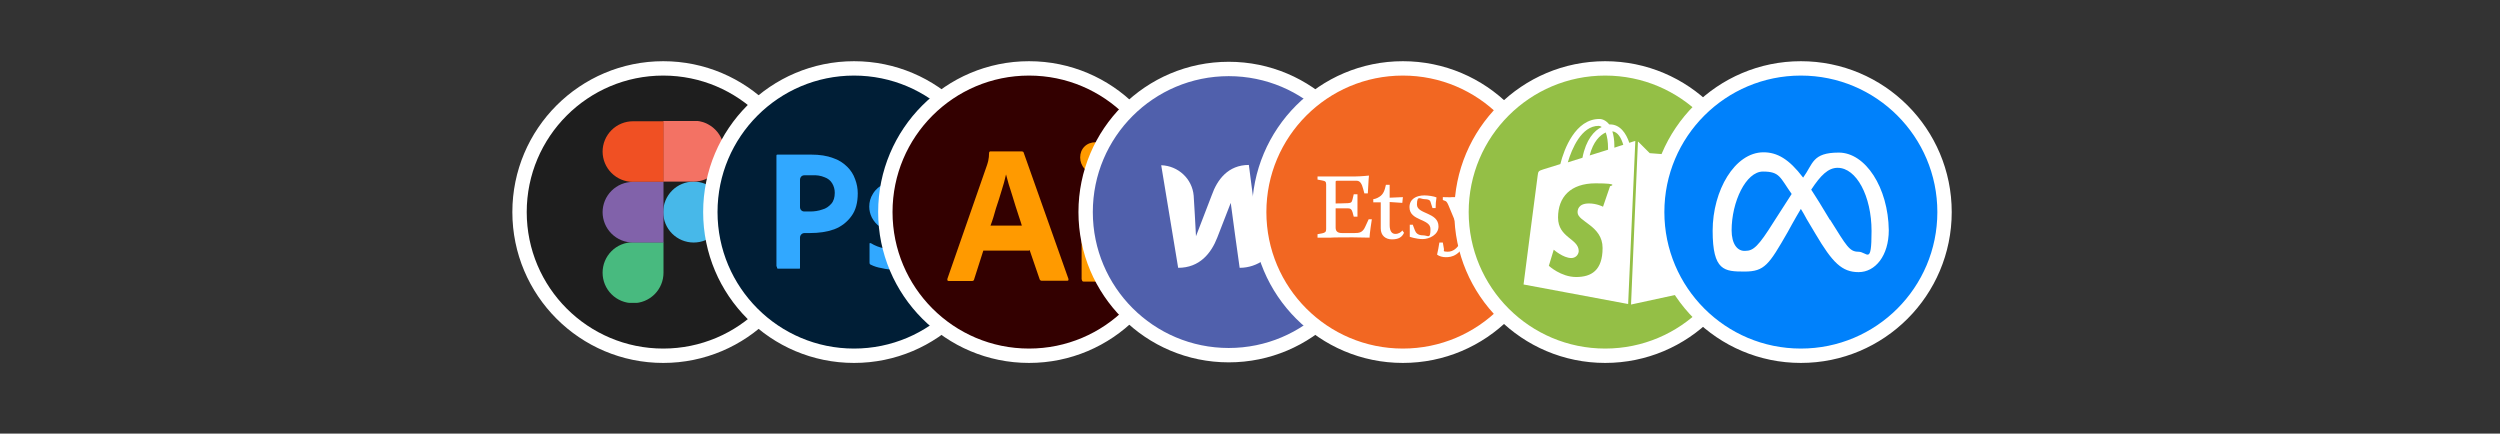
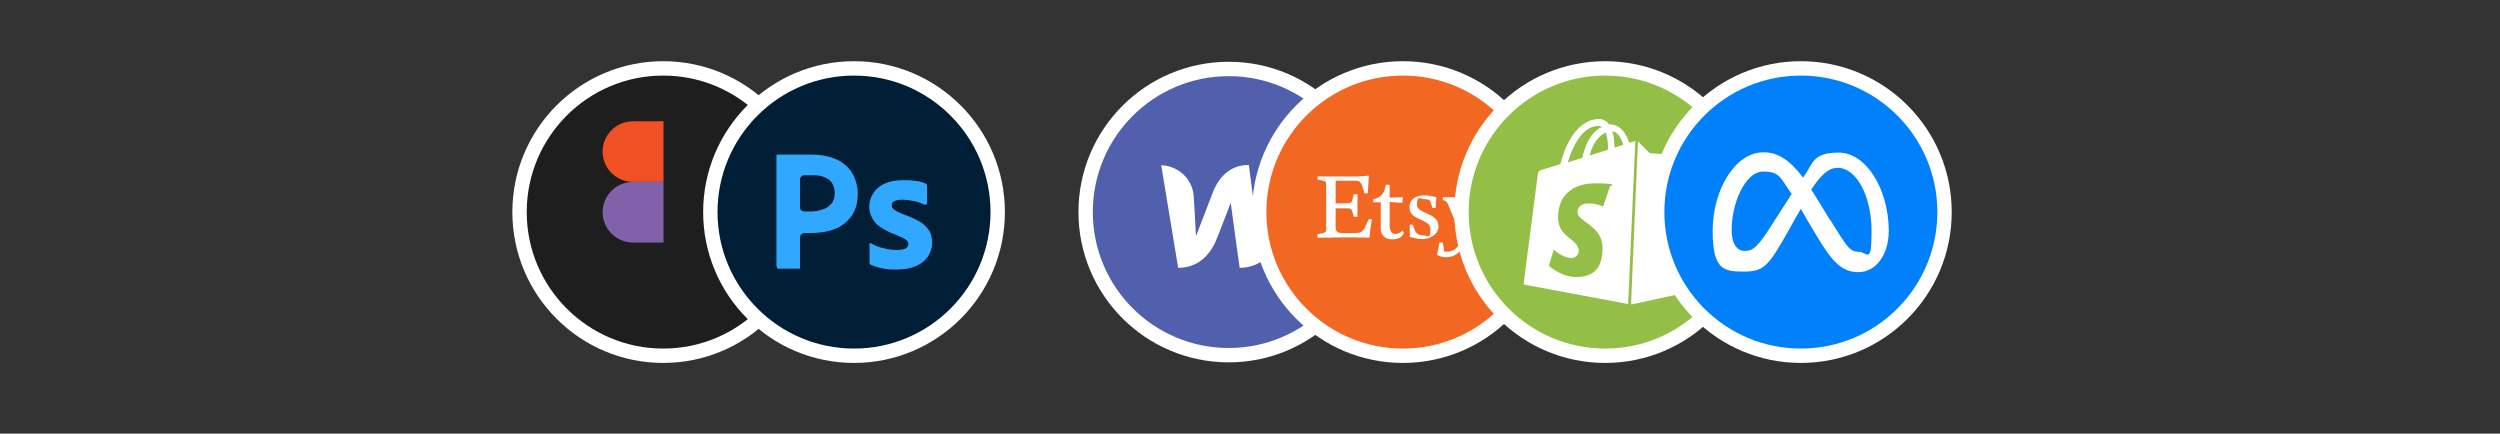
<svg xmlns="http://www.w3.org/2000/svg" id="Layer_1" data-name="Layer 1" version="1.1" viewBox="0 0 870 150.9">
  <rect x="0" y="0" width="870" height="150.9" fill="#333333" stroke="none" />
  <defs>
    <style>
      .cls-1 {
        fill: #94bf46;
      }

      .cls-1, .cls-2, .cls-3, .cls-4, .cls-5, .cls-6, .cls-7, .cls-8 {
        stroke: #fff;
        stroke-miterlimit: 10;
      }

      .cls-1, .cls-2, .cls-4, .cls-5, .cls-6, .cls-7, .cls-8 {
        stroke-width: 5px;
      }

      .cls-9 {
        clip-path: url(#clippath);
      }

      .cls-10 {
        fill: none;
      }

      .cls-10, .cls-11, .cls-12, .cls-13, .cls-14, .cls-15, .cls-16, .cls-17, .cls-18, .cls-19 {
        stroke-width: 0px;
      }

      .cls-2, .cls-3 {
        fill: #5060ac;
      }

      .cls-11 {
        fill: #31a8ff;
      }

      .cls-12 {
        fill: #48ba7f;
      }

      .cls-3 {
        stroke-width: 3px;
      }

      .cls-4 {
        fill: #1e1e1e;
      }

      .cls-13 {
        fill: #8162aa;
      }

      .cls-5 {
        fill: #f26722;
      }

      .cls-14 {
        fill: #47b8e9;
      }

      .cls-6, .cls-16 {
        fill: #0081fb;
      }

      .cls-15 {
        fill: #f37264;
      }

      .cls-7 {
        fill: #001e36;
      }

      .cls-17 {
        fill: #f05023;
      }

      .cls-8 {
        fill: #300;
      }

      .cls-18 {
        fill: #ff9a00;
      }

      .cls-19 {
        fill: #fff;
      }
    </style>
    <clipPath id="clippath">
      <rect class="cls-10" x="209.7" y="42.1" width="42.2" height="63.3" />
    </clipPath>
  </defs>
  <g>
    <path class="cls-4" d="M230.8,23.8h0c27.6,0,50,22.4,50,50h0c0,27.6-22.4,50-50,50h0c-27.6,0-50-22.4-50-50h0c0-27.6,22.4-50,50-50Z" />
    <g class="cls-9">
      <g>
-         <path class="cls-14" d="M230.8,73.8c0-2.8,1.1-5.5,3.1-7.5,2-2,4.7-3.1,7.5-3.1s5.5,1.1,7.5,3.1c2,2,3.1,4.7,3.1,7.5s-1.1,5.5-3.1,7.5c-2,2-4.7,3.1-7.5,3.1s-5.5-1.1-7.5-3.1c-2-2-3.1-4.7-3.1-7.5h0Z" />
-         <path class="cls-12" d="M209.7,94.9c0-2.8,1.1-5.5,3.1-7.5,2-2,4.7-3.1,7.5-3.1h10.6v10.6c0,2.8-1.1,5.5-3.1,7.5-2,2-4.7,3.1-7.5,3.1s-5.5-1.1-7.5-3.1c-2-2-3.1-4.7-3.1-7.5h0Z" />
-         <path class="cls-15" d="M230.8,42.1v21.1h10.6c2.8,0,5.5-1.1,7.5-3.1,2-2,3.1-4.7,3.1-7.5s-1.1-5.5-3.1-7.5c-2-2-4.7-3.1-7.5-3.1h-10.6Z" />
        <path class="cls-17" d="M209.7,52.7c0,2.8,1.1,5.5,3.1,7.5s4.7,3.1,7.5,3.1h10.6v-21.1h-10.6c-2.8,0-5.5,1.1-7.5,3.1-2,2-3.1,4.7-3.1,7.5h0Z" />
        <path class="cls-13" d="M209.7,73.8c0,2.8,1.1,5.5,3.1,7.5,2,2,4.7,3.1,7.5,3.1h10.6v-21.1h-10.6c-2.8,0-5.5,1.1-7.5,3.1-2,2-3.1,4.7-3.1,7.5h0Z" />
      </g>
    </g>
  </g>
  <g>
-     <path class="cls-7" d="M347.2,73.8c0,27.6-22.4,50-50,50s-50-22.4-50-50,22.4-50,50-50,50,22.4,50,50Z" />
+     <path class="cls-7" d="M347.2,73.8c0,27.6-22.4,50-50,50s-50-22.4-50-50,22.4-50,50-50,50,22.4,50,50" />
    <g>
      <path class="cls-11" d="M270.2,92.6v-38.4c0-.3.1-.4.4-.4.6,0,1.2,0,2.1,0,.9,0,1.8,0,2.8,0,1,0,2.1,0,3.3,0s2.3,0,3.4,0c3.1,0,5.6.4,7.7,1.2,1.9.6,3.6,1.7,5,3.1,1.2,1.2,2.1,2.6,2.7,4.3.6,1.6.9,3.2.9,4.9,0,3.2-.7,5.9-2.2,7.9-1.5,2.1-3.6,3.7-6,4.6-2.5.9-5.3,1.3-8.4,1.3s-1.5,0-1.9,0c-.9,0-1.6.7-1.6,1.6v10c0,.2,0,.5,0,.7,0,0-.1.1-.2.1,0,0-.2,0-.3,0h-7.1c-.3,0-.4-.1-.4-.5ZM279.9,61c-.9,0-1.5.7-1.5,1.6v9.5c0,.8.6,1.5,1.5,1.5h2c1.5,0,2.9-.2,4.3-.7,1.2-.3,2.2-1,3.1-2,.8-.9,1.2-2.2,1.2-3.8,0-1.2-.3-2.3-.9-3.3-.6-1-1.5-1.7-2.6-2.1-1.4-.6-2.9-.8-4.4-.7-1,0-1.8,0-2.5,0Z" />
      <path class="cls-11" d="M321.8,71.3c-1.1-.6-2.3-1-3.6-1.3-1.4-.3-2.8-.5-4.2-.5-.7,0-1.5,0-2.2.3-.5.1-.9.4-1.2.7-.2.3-.3.7-.3,1s.1.7.4,1c.3.4.8.7,1.3,1,.9.4,1.8.9,2.7,1.2,2,.7,4,1.6,5.8,2.7,1.2.8,2.2,1.8,3,3.1.6,1.2.9,2.5.9,3.8,0,1.8-.5,3.5-1.5,5-1,1.5-2.5,2.6-4.2,3.3-1.8.8-4.1,1.2-6.8,1.2s-3.4-.1-5.1-.5c-1.3-.2-2.6-.6-3.8-1.2-.3-.1-.4-.4-.4-.7v-6.5c0-.1,0-.3.1-.3.1,0,.2,0,.3,0,1.5.9,3,1.5,4.6,1.8,1.4.4,2.9.6,4.4.6s2.4-.2,3.1-.5c.6-.3,1-.9,1-1.6s-.3-1-.9-1.5c-.6-.5-1.8-1-3.7-1.8-1.9-.7-3.7-1.6-5.3-2.7-1.2-.8-2.1-1.9-2.8-3.2-.6-1.2-.9-2.5-.9-3.8,0-1.6.4-3.1,1.3-4.5.9-1.5,2.3-2.7,3.9-3.4,1.8-.9,4-1.3,6.6-1.3s3.1.1,4.6.3c1.1.1,2.1.4,3,.8.1,0,.3,0,.4.2.2.1.2.3.3.6,0,0,0,0,0,.1v6.1c0,.3-.3.4-.6.4,0,0-.2,0-.2,0Z" />
    </g>
  </g>
  <g>
-     <circle class="cls-8" cx="358.1" cy="73.8" r="50" />
-     <path class="cls-18" d="M358.1,87.2h-15.9l-3.2,10c0,.4-.4.6-.8.6h-8c-.5,0-.6-.3-.5-.8l13.8-39.6c.1-.4.3-.9.4-1.4.2-.9.3-1.8.3-2.8,0-.2.1-.4.3-.5h11.1c.3,0,.5.1.6.3l15.6,44c.1.5,0,.7-.4.7h-8.9c-.3,0-.6-.2-.7-.5l-3.5-10.2ZM344.7,78.5h10.9c-.3-.9-.6-2-1-3.1-.4-1.2-.8-2.4-1.2-3.7-.4-1.3-.8-2.6-1.2-3.9s-.8-2.6-1.2-3.8c-.3-1.2-.6-2.3-.9-3.3h0c-.4,1.8-.9,3.7-1.5,5.5-.6,2.1-1.3,4.2-2,6.3-.6,2.2-1.2,4.2-1.9,6ZM381.2,60.2c-1.4,0-2.8-.5-3.8-1.5-1-1.1-1.5-2.5-1.5-3.9,0-1.5.5-2.8,1.5-3.8,1-1,2.4-1.5,3.8-1.5s2.9.5,3.9,1.5c.9,1,1.5,2.4,1.4,3.8,0,1.5-.5,2.9-1.5,3.9-1,1-2.4,1.6-3.9,1.5ZM376.4,97.3v-32.9c0-.4.2-.6.6-.6h8.5c.4,0,.6.2.6.6v32.9c0,.5-.2.7-.6.7h-8.4c-.4,0-.6-.3-.6-.7h0Z" />
-   </g>
+     </g>
  <g>
    <circle class="cls-2" cx="427.6" cy="73.8" r="49.8" />
    <path class="cls-19" d="M442.2,67.9l-4.5,14.2c0-1.1-3.1-24.7-3.1-24.7-7.2,0-11,5.1-12.9,10.5l-5.5,14.3c0-1-.8-14.1-.8-14.1-.5-5.9-5.4-10.4-11.3-10.6l5.9,35.7c7.5,0,11.5-5.1,13.6-10.5l4.7-12.1c0,.5,3.1,22.6,3.1,22.6,6.3,0,11.8-4.1,13.7-10.1l10.6-25.7c-7.5,0-11.4,5.1-13.4,10.5h0Z" />
  </g>
  <circle class="cls-3" cx="618.8" cy="292.9" r="44.8" />
  <g>
    <circle class="cls-5" cx="488.2" cy="73.8" r="50" />
    <path class="cls-19" d="M464.8,71.4v-8c0-.3,0-.5.5-.5h6.8c1.2,0,1.8,1,2.3,2.9l.4,1.5h1.2c.2-4.3.4-6.2.4-6.2,0,0-2.9.3-4.6.3h-13.3c0-.1,0,1.1,0,1.1l1.6.3c1.1.2,1.4.4,1.4,1.4,0,0,0,3,0,7.8s0,7.8,0,7.8c0,.9-.4,1.2-1.4,1.4l-1.6.3v1.2h4.6c0-.1,7.7-.1,7.7-.1,1.7,0,5.8.1,5.8.1,0-1.1.7-5.9.8-6.4h-1.1l-1.2,2.6c-.9,2.1-2.2,2.2-3.7,2.2h-4.4c-1.5,0-2.2-.6-2.2-1.9v-6.7s3.2,0,4.3,0c.8,0,1.3.3,1.6,1.4l.4,1.5h1.3v-3.9c0,0,0-3.9,0-3.9h-1.3l-.4,1.7c-.3,1.1-.4,1.3-1.6,1.4-1.3.1-4.4.1-4.4.1h0s0,0,0,0ZM482.3,64.3c-.4,1.8-.8,3.3-2.3,4.2-.9.6-1.8.8-2.1.8v1.1h2.6v9.1c0,2.5,1.7,3.8,3.9,3.8s3.5-.7,4.2-2.3l-.6-.8c-.3.5-1.2,1.2-2.4,1.2s-2-.9-2-3.1v-8l4.4.3.2-2-4.6.2v-4.5h-1.3ZM491.7,78.2h-1.1c0,.7,0,1.5,0,2.3s0,1.5,0,1.9c0,0,2.2.8,4.5.8s5.5-1.5,5.5-4.4c0-5-7.5-4.2-7.5-7.6s1.2-1.9,2.6-1.9,2,.4,2.1.9l.7,2.2h1.1c0-1.2.1-2.6.3-3.7-.9-.4-2.9-.7-4.2-.7-2.9,0-5.2,1.3-5.2,4.1,0,4.9,7.3,3.9,7.3,7.6s-.8,2.2-2.6,2.2-2.5-.9-2.8-1.7l-.8-2.1h0ZM509.5,81.6c-1.7,4.8-3.8,6-5.7,6s-1.2-.4-1.3-.9l-.4-2.3h-1.2c-.2,1.4-.5,2.9-.8,4.2.7.6,2,.9,3,.9,2,0,5.1-.3,8-7l4.8-11.2c.4-.9.5-1,1.7-1.4l.6-.2v-1h-2.8c0,.1-3,0-3,0v1l.8.2c.8.2,1.1.5,1.1,1.1s0,.5-.2.9c-.4,1.1-3.2,7.8-3.9,9.2l.7-.3c-1.3-3.2-3.3-8.6-3.6-9.5,0-.2,0-.3,0-.5,0-.5.3-.9,1-1l1-.2v-1h-4c0,.1-3.2,0-3.2,0v1l.5.2c.7.2.9.4,1.4,1.5,2.4,5.6,3.6,8.7,5.2,12.7l.7-2.3h0Z" />
  </g>
  <g>
    <circle class="cls-1" cx="558.6" cy="73.8" r="50" />
    <path class="cls-19" d="M567.5,106l19.4-4.2s-7-47.3-7-47.6c0-.3-.3-.5-.6-.5s-5.2-.4-5.2-.4c0,0-3.4-3.4-3.8-3.8,0-.1-.2-.2-.3-.2l-2.4,56.7h0ZM569.1,49.1c0,0-.2,0-.2,0s-.8.2-1.9.6c-1.1-3.3-3.2-6.4-6.7-6.4h-.3c-1-1.3-2.3-1.9-3.4-1.9-8.3,0-12.3,10.4-13.6,15.7-3.2,1-5.5,1.7-5.8,1.8-1.8.6-1.9.6-2.1,2.3-.2,1.2-4.9,37.8-4.9,37.8l36.4,6.8,2.5-56.9h0ZM559.6,51.7v.4c-2,.6-4.2,1.3-6.4,2,1.2-4.8,3.6-7.1,5.6-8,.5,1.4.8,3.2.8,5.6h0ZM556.3,43.8c.4,0,.7.1,1.1.4-2.6,1.2-5.5,4.4-6.7,10.7-1.7.5-3.4,1.1-5.1,1.6,1.4-4.8,4.8-12.7,10.7-12.7ZM557.8,71.9s-2.2-1.1-4.8-1.1c-3.9,0-4,2.4-4,3.1,0,3.3,8.7,4.6,8.7,12.4s-3.9,10.1-9.2,10.1-9.5-3.9-9.5-3.9l1.7-5.6s3.3,2.9,6.1,2.9c1.4,0,2.5-1,2.6-2.4,0,0,0,0,0,0,0-4.4-7.2-4.6-7.2-11.7s4.3-11.9,13.1-11.9,5,1,5,1l-2.5,7.3h0ZM561.1,45.7c1.9.2,3.1,2.3,3.8,4.7-.9.3-2,.6-3.1,1v-.7c0-2-.3-3.7-.7-5Z" />
  </g>
  <rect class="cls-16" x="114.4" y="192.7" width="26.9" height="33.1" />
  <g>
    <circle class="cls-6" cx="626.7" cy="73.8" r="50" />
    <path class="cls-19" d="M602.6,80.2c0-10,5-20.5,10.9-20.5s5.9,2,10,7.8c-3.9,6.1-6.3,9.8-6.3,9.8-5.2,8.3-7,10-9.8,10-2.8.2-4.8-2.4-4.8-7.2M636.8,76.5l-3.7-6.1c-.9-1.5-2-3.1-2.8-4.4,3.3-5,5.9-7.6,9.2-7.6,6.5,0,11.8,9.8,11.8,22s-1.5,7.2-4.6,7.2-4.1-2-9.8-11.1M627.4,61.7c-4.8-6.3-8.9-8.7-13.7-8.7-10,0-17.7,13.3-17.7,27.3s4.1,14.2,11.1,14.2,8.5-2.4,15-13.7c0,0,2.6-4.8,4.6-8.1.7,1.1,1.3,2.2,2,3.5l3.1,5.2c5.9,10,9.2,13.3,15,13.3s10.5-5.7,10.5-14.6c-.2-14.8-8.1-27-17.4-27s-8.9,3.9-12.4,8.7" />
  </g>
</svg>